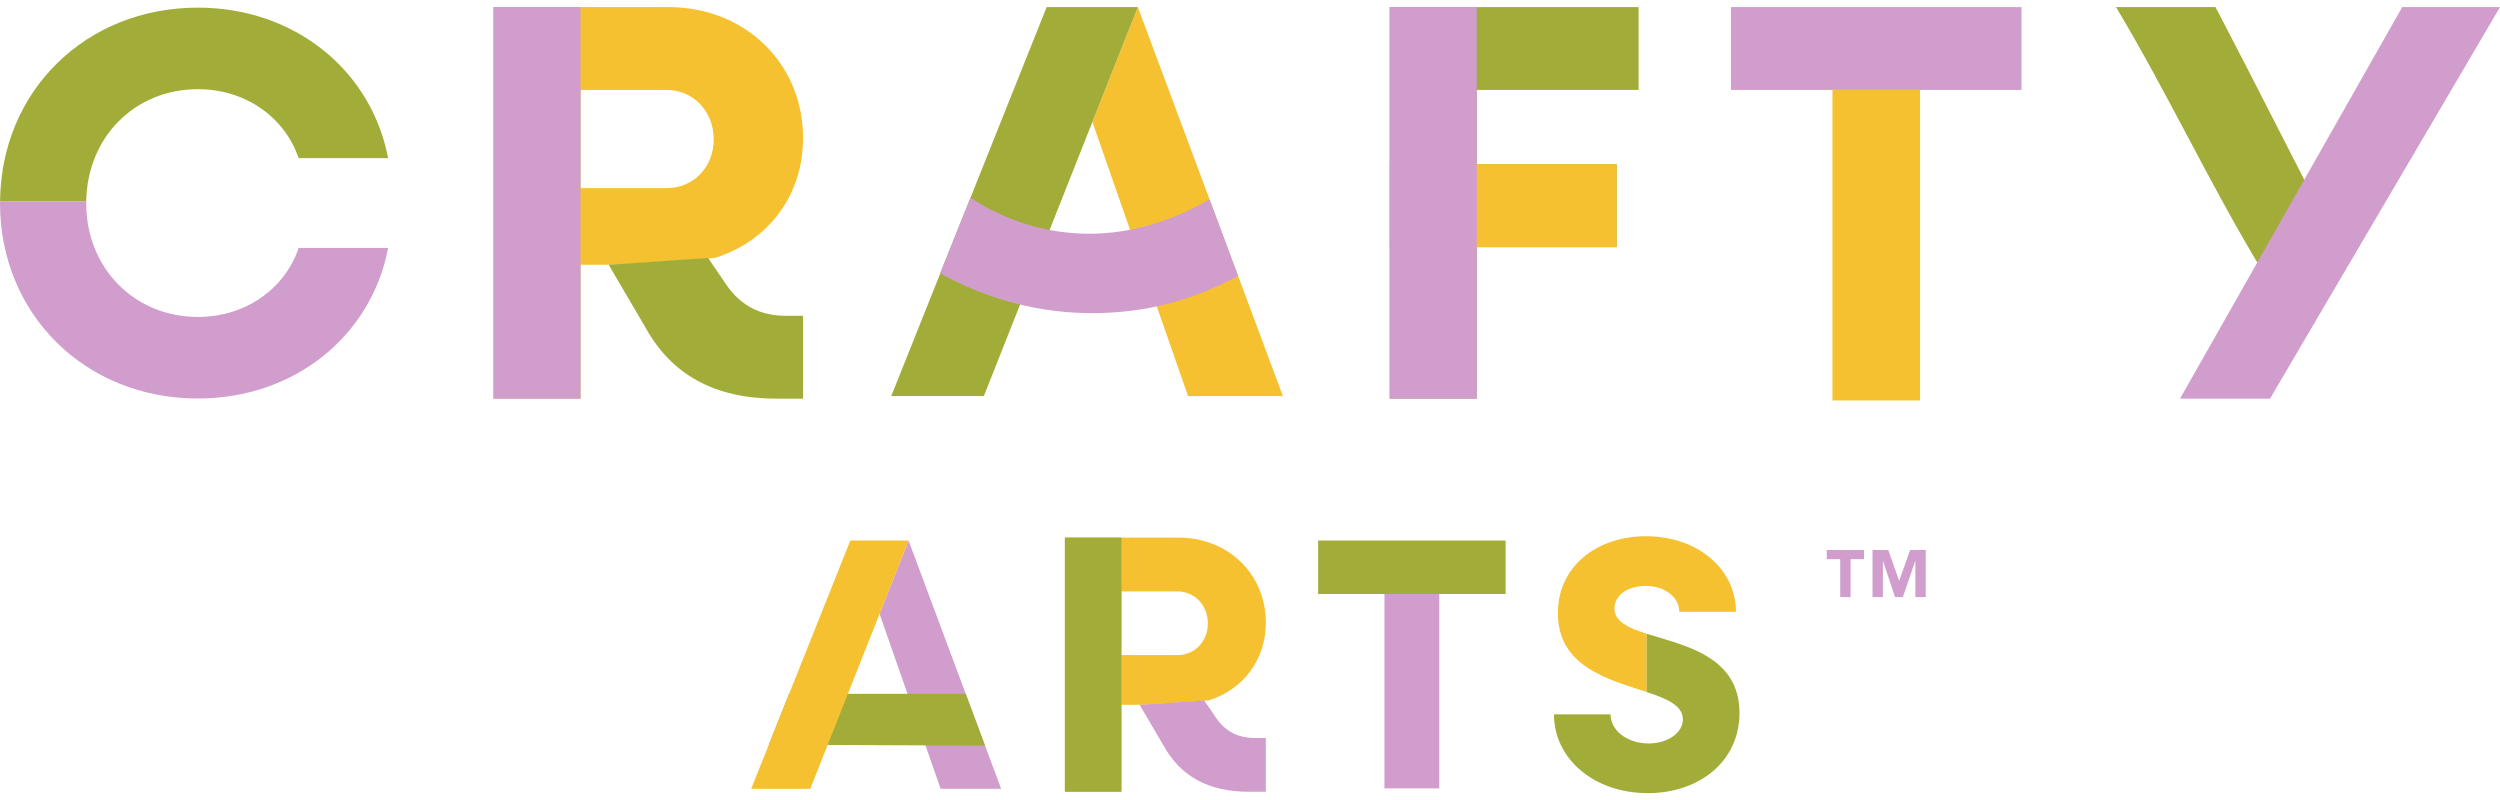
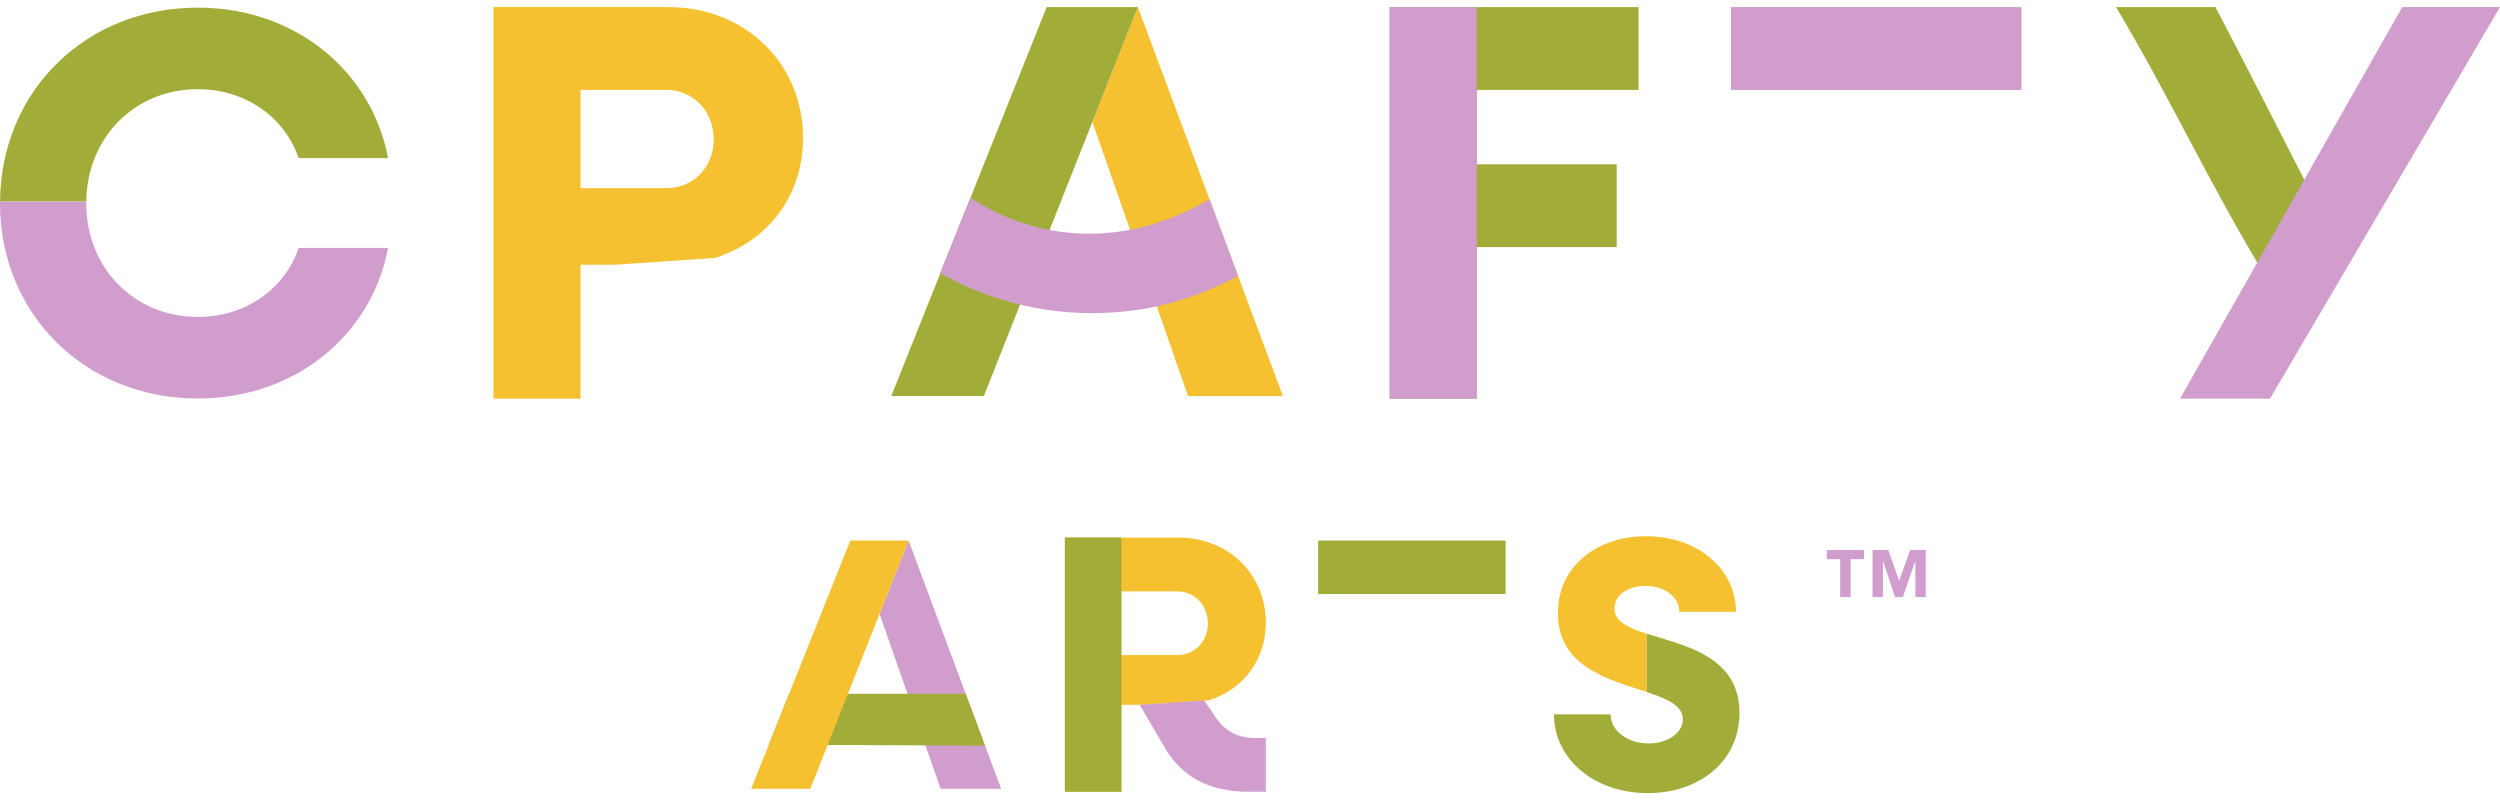
<svg xmlns="http://www.w3.org/2000/svg" id="Layer_2" width="184.17" height="58.95" data-name="Layer 2" viewBox="0 0 1898.85 597.03">
  <defs>
    <style>.cls-1{fill:#f5c131}.cls-2{fill:#a2ad39}.cls-3{fill:#d09dcd}</style>
  </defs>
  <path d="m690.1 405.18-22.04 55.67 46.38 132.9h45.97L690.1 405.18z" class="cls-3" />
  <path d="M1001.16 405.18h142.41v40.61h-142.41zM599.37 521.6h134.14l14.67 39.35-164.25-.69 15.44-38.66zM1607.2 0h75.54c34.14 65.09 66.49 130.17 100.63 195.26h-68.12C1676.33 130.17 1646.12 65.09 1607.2 0Z" class="cls-2" />
  <path d="M467.41 195.69h-26.46v101.72H374.8V0h132.73c58.46 0 102.42 42.67 102.42 99.57 0 43.97-26.89 78.45-67 90.95M440.94 62.93v74.57h65.3c20.48 0 35.85-15.95 35.85-37.07s-15.37-37.5-35.85-37.5h-65.3Z" class="cls-1" />
  <path d="M1055.52 0h189.06v62.93h-122.91v56.46h106.27v62.93h-106.27v115.09h-66.15V0Z" class="cls-2" />
  <path d="M1314.77 0h220.65v62.93h-220.65zM1824.59 0l-168.78 297.41h68.35L1898.85 0h-74.26z" class="cls-3" />
-   <path d="M1055.52 119.39h172.42v62.93h-172.42z" class="cls-1" />
-   <path d="m537.82 190.52 14.08 20.69c11.1 15.95 26.03 23.28 45.24 23.28h12.81v62.93h-20.06c-46.95 0-80.23-18.1-100.29-55.17l-27.31-46.55" class="cls-2" />
-   <path d="m864.24 0-34.53 87.22 72.67 208.21h72.02L864.24 0z" class="cls-1" />
+   <path d="m864.24 0-34.53 87.22 72.67 208.21h72.02L864.24 0" class="cls-1" />
  <path d="M864.24 0 747.29 295.43h-70.34L794.97 0h69.27z" class="cls-2" />
-   <path d="M374.79 0h66.15v297.41h-66.15z" class="cls-3" />
  <path d="M868.93 529.96h-17.18v66.02h-42.94V402.94h86.15c37.95 0 66.48 27.7 66.48 64.63 0 28.54-17.45 50.92-43.49 59.03m-66.2-82.81v48.4h42.39c13.29 0 23.27-10.35 23.27-24.06s-9.97-24.34-23.27-24.34h-42.39Z" class="cls-1" />
  <path d="m914.63 526.6 9.14 13.43c7.2 10.35 16.9 15.11 29.36 15.11h8.31v40.85h-13.02c-30.47 0-52.08-11.75-65.09-35.81l-17.73-30.21" class="cls-3" />
  <path d="M808.82 402.94h42.94v193.04h-42.94z" class="cls-2" />
  <path d="M1055.52 0h66.15v297.41h-66.15zM918.75 146.06c-93.3 53.7-165.18 9.65-181.63-1.24l-23.08 57.37c22.31 12.49 63.09 30.26 114.91 30.26 34.11 0 70.02-6.24 111.44-28.25l-21.64-58.14Z" class="cls-3" />
-   <path d="M1391.83 62.93h66.53v235.83h-66.53z" class="cls-1" />
-   <path d="M1051.54 445.79h41.65v147.62h-41.65z" class="cls-3" />
  <path d="M150.28 62.36c36.23 0 65.88 21.21 76.58 52.39h67.93C282.03 47.81 223.57.41 150.28.41 65.03.41.64 63.87.05 147.71h65.46c.57-48.9 36.96-85.35 84.76-85.35Z" class="cls-2" />
  <path d="M150.28 297.3c73.29 0 131.75-47.4 144.52-114.35h-67.93c-10.71 31.19-40.35 52.39-76.58 52.39-48.17 0-84.81-37.01-84.81-86.49 0-.39.05-.76.05-1.14H.05c0 .39-.05.75-.05 1.14C0 233.26 64.64 297.3 150.28 297.3Z" class="cls-3" />
  <path d="m690.1 405.18-74.65 188.57h-44.9l75.33-188.57h44.22z" class="cls-1" />
  <path d="M1397.71 419.32h-10.2v-6.97h28.28v6.97h-10.2v28.78h-7.88v-28.78ZM1422.29 412.35h11.92l8.23 23.33h.1l8.28-23.33h11.86v35.75h-7.88v-27.42h-.1l-9.39 27.42h-6.01l-9.04-27.42h-.11v27.42h-7.88v-35.75Z" class="cls-3" />
  <path d="M1250.75 401.92c-.14 0-.27-.02-.41-.02-37.59 0-67.07 22.95-67.07 58.48 0 18.5 7.96 30.55 19.24 39.08 10.96 8.28 25.06 13.24 38.12 17.49 3.49 1.13 6.85 2.22 10.11 3.3v-44.28c-3.43-1.1-6.73-2.21-9.64-3.42-8.9-3.7-14.83-8.28-14.83-15.73 0-10.66 10.82-17.21 23.8-17.21.23 0 .45.05.68.05 13.99.27 24.75 8.6 24.75 19.63h43c0-32.68-29.28-57.19-67.75-57.37Z" class="cls-1" />
  <path d="M1305.36 499.47c-14.91-13.05-37.39-17.99-54.61-23.49v44.28c15.43 5.13 27.45 10.27 27.45 20.75s-11.9 18.32-26.24 18.32c-.42 0-.8-.08-1.22-.09-15.37-.5-27.45-10.07-27.45-22.04h-43c0 33.42 29.96 59.53 70.45 59.82.23 0 .45.03.68.03 39.22 0 69.78-24.05 69.78-60.94 0-16.96-6.43-28.38-15.84-36.62Z" class="cls-2" />
</svg>